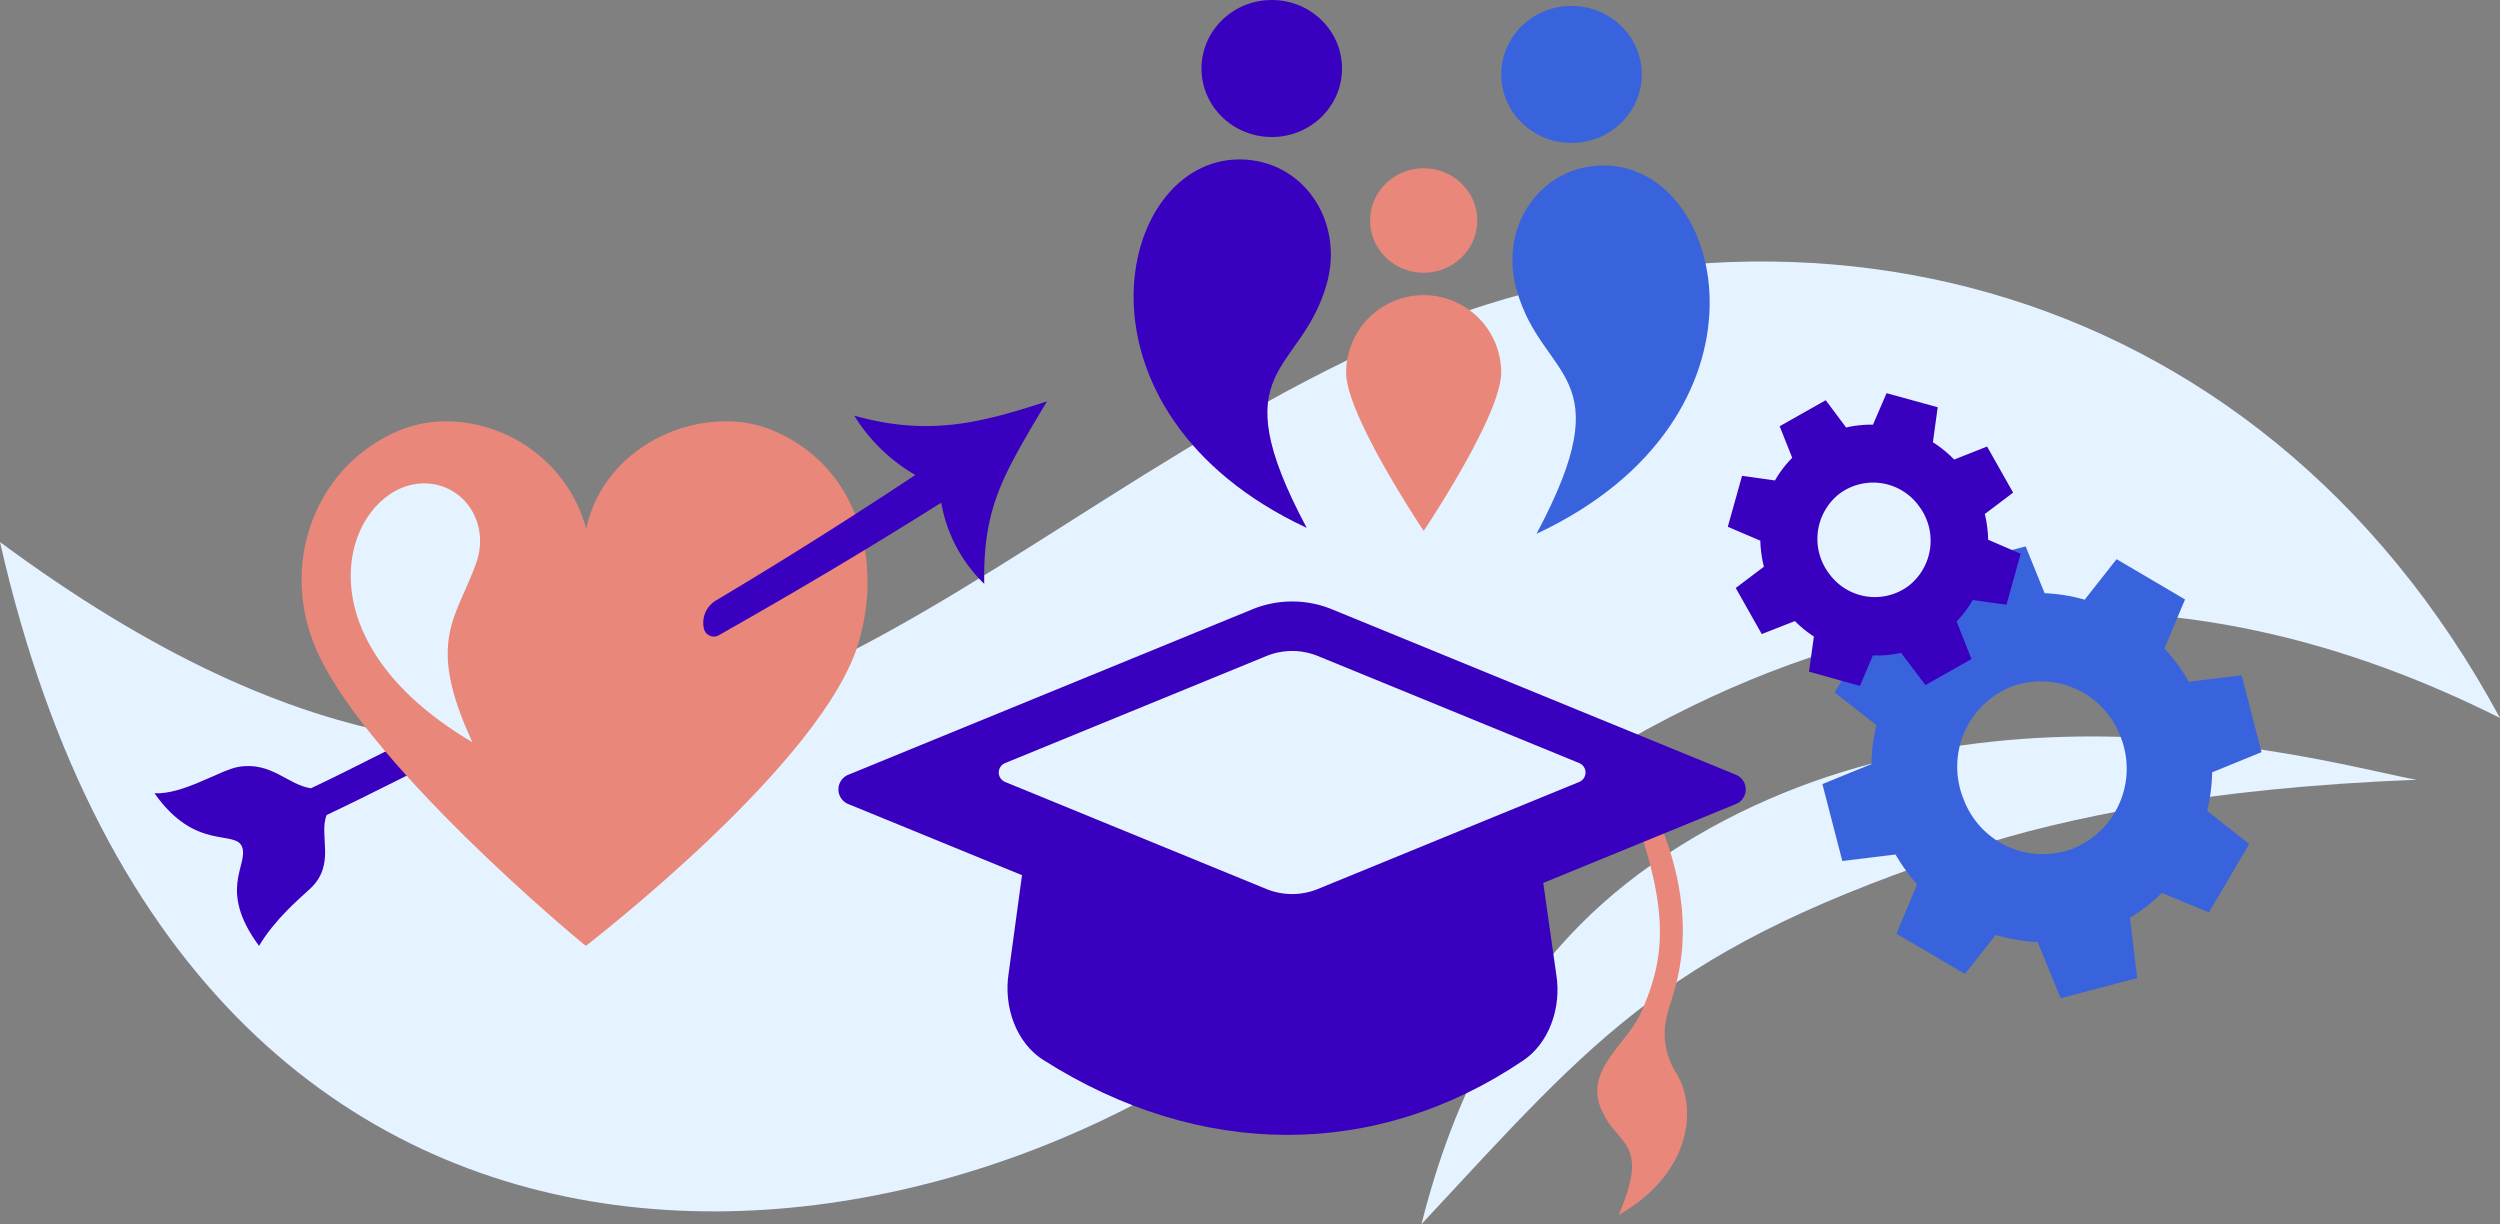
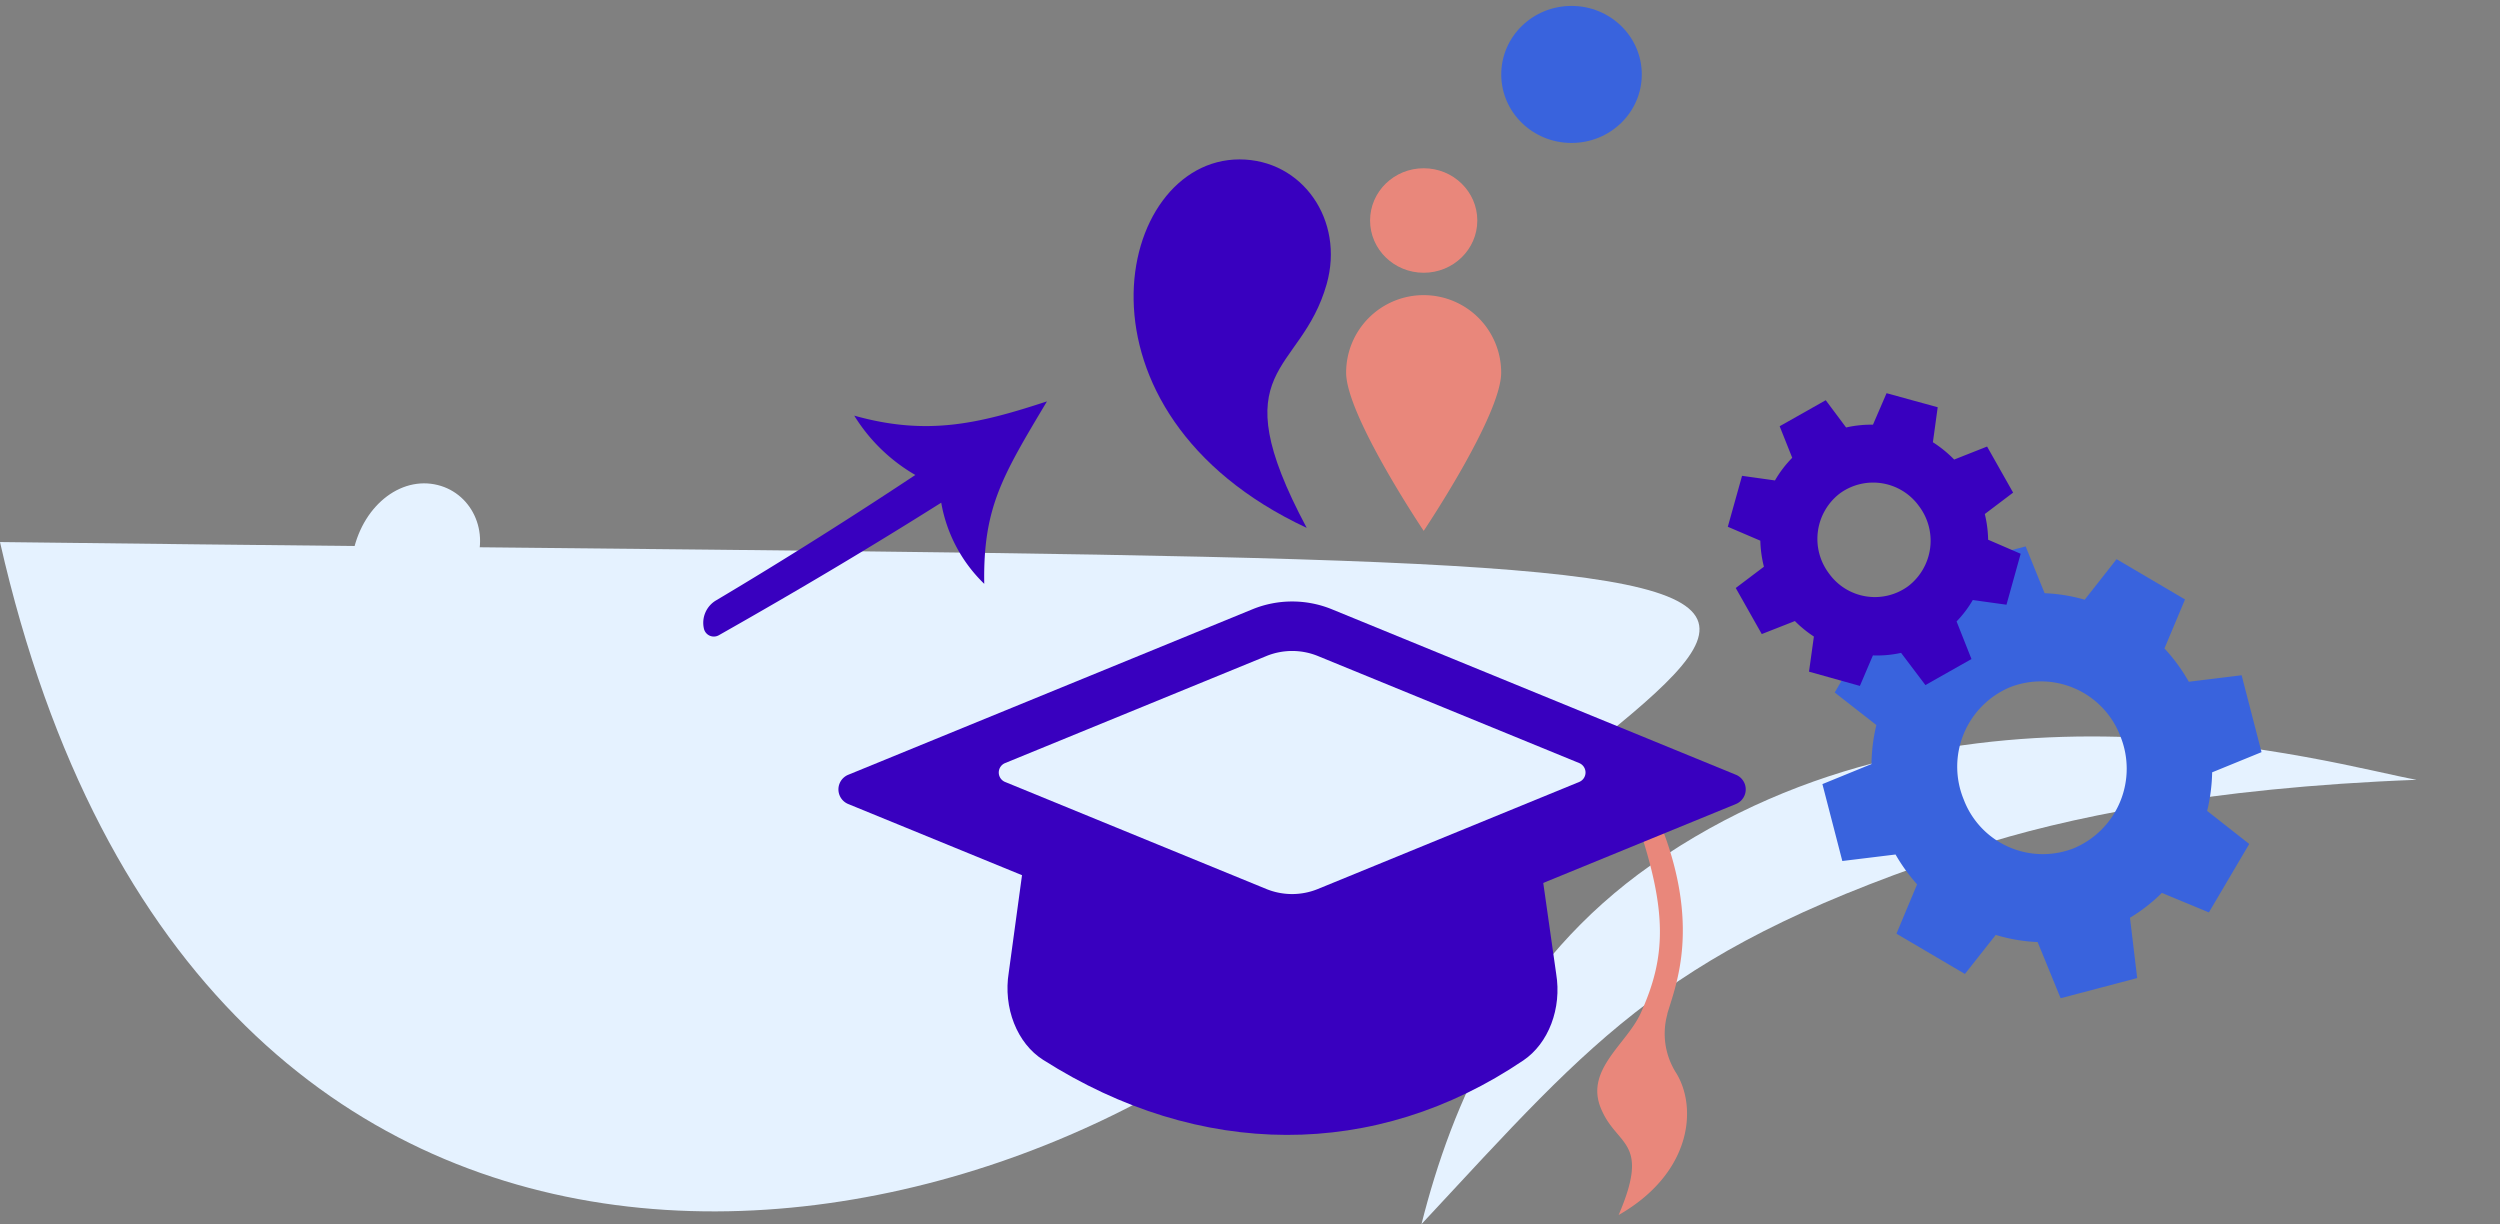
<svg xmlns="http://www.w3.org/2000/svg" id="Calque_1" data-name="Calque 1" viewBox="0 0 384.23 188.15">
  <rect x="0" y="0" width="384.23" height="188.15" fill="#808080" stroke="none" />
  <defs>
    <style>.cls-1{fill:#e5f2ff;}.cls-2{fill:#e9877b;}.cls-3{fill:#3900bf;}.cls-4{fill:#3963dd;}</style>
  </defs>
-   <path class="cls-1" d="M105.53,286.88c94.12,69.59,137.75,5.92,206.84-27.85,64.72-31.63,139.9-14.5,177.38,54.88C444,291,382.06,283.37,310.4,351.77,258.63,401.18,136.37,422.66,105.53,286.88Z" transform="translate(-105.53 -203.57)" />
+   <path class="cls-1" d="M105.53,286.88C444,291,382.06,283.37,310.4,351.77,258.63,401.18,136.37,422.66,105.53,286.88Z" transform="translate(-105.53 -203.57)" />
  <path class="cls-1" d="M324,391.71c4.66-18.48,13.87-40.2,35.33-55.22,46.93-32.82,105-15.31,117.61-13.07-32.1,1.2-54.49,5.95-68.06,10.38C361.69,349.2,351.26,362.45,324,391.71Z" transform="translate(-105.53 -203.57)" />
  <ellipse class="cls-2" cx="218.81" cy="33.89" rx="8.24" ry="8.03" />
  <path class="cls-2" d="M324.34,248.93a11.91,11.91,0,0,1,11.91,11.91c0,6.58-11.91,24.32-11.91,24.32s-11.92-17.74-11.92-24.32A11.91,11.91,0,0,1,324.34,248.93Z" transform="translate(-105.53 -203.57)" />
-   <ellipse class="cls-3" cx="195.46" cy="10.53" rx="10.8" ry="10.53" />
  <path class="cls-3" d="M309.43,247.23c-4,14.13-16.46,12.38-3.07,37.47-38-17.77-29.49-56.63-10.33-56.63C305.69,228.07,312.2,237.41,309.43,247.23Z" transform="translate(-105.53 -203.57)" />
  <ellipse class="cls-4" cx="241.53" cy="11.44" rx="10.8" ry="10.53" />
-   <path class="cls-4" d="M338.62,248.13c4,14.13,16.45,12.38,3.06,37.48C379.71,267.84,371.17,229,352,229,342.35,229,335.84,238.32,338.62,248.13Z" transform="translate(-105.53 -203.57)" />
-   <path class="cls-3" d="M178.14,317.69c-7,3.51-15.59,7.92-22.41,11.14-1.26,3.18,1.5,7.61-2.58,11.37-1.74,1.6-5.38,4.68-7.81,8.74-6.38-8.63-1.61-12.37-2.59-15.16s-7.16.72-13.48-8.3c4.3.27,10.14-3.58,12.91-4.05,5.08-.86,7.63,2.82,11.15,3.29,6.51-3.08,14.79-7.38,21.52-10.78Z" transform="translate(-105.53 -203.57)" />
-   <path class="cls-2" d="M224.26,269.7c-10.34-4.29-25.65,1.63-28.64,15.1-3.71-13.47-18.3-19.39-28.65-15.1-12.62,5.23-18.16,19.52-13.39,32.32,6.64,17.81,41.95,47,42,46.92s36.81-28.24,42-46.92C241.33,288.86,236.89,274.93,224.26,269.7Z" transform="translate(-105.53 -203.57)" />
  <path class="cls-3" d="M266.44,265.26c-10.36,3.39-18.32,5.37-29.62,2.19a26.77,26.77,0,0,0,9.39,9.12c-9.67,6.41-19.84,12.86-30.6,19.26a4,4,0,0,0-1.89,4.37,1.56,1.56,0,0,0,2.29,1c12.57-7.12,23.14-13.42,34.18-20.37a22.75,22.75,0,0,0,6.61,12.47C256.61,281.57,259.58,276.75,266.44,265.26Z" transform="translate(-105.53 -203.57)" />
  <path class="cls-1" d="M178.75,290c-2.93,8.46-7.94,11.91-.61,27.65-28.86-17-18.66-40.44-6.93-39.78C177.12,278.24,180.78,284.16,178.75,290Z" transform="translate(-105.53 -203.57)" />
  <path class="cls-2" d="M363.12,368.44a11.21,11.21,0,0,1-1.33-9l0-.09c1.33-4.47,5.19-13.62-1.18-29.43l-3.45,0c4.67,13.77,4.45,20.77.52,29.39-2.14,4.71-8.49,8.62-6.15,14.49,2.41,6.08,7.76,4.87,2.77,16.51C365.55,383.87,366.45,373.78,363.12,368.44Z" transform="translate(-105.53 -203.57)" />
  <path class="cls-3" d="M339.65,366.55c-22.72,15.35-49.76,15.2-73.8-.09-4-2.53-6.17-8-5.28-13.44l2.33-17.1h79.34l2.46,17.3C345.59,358.55,343.52,363.94,339.65,366.55Z" transform="translate(-105.53 -203.57)" />
  <path class="cls-3" d="M372.33,327.14l-62.09,25.43a16.14,16.14,0,0,1-12.25,0l-62.1-25.43a2.43,2.43,0,0,1,0-4.49L298,297.22a16.14,16.14,0,0,1,12.25,0l62.09,25.43A2.43,2.43,0,0,1,372.33,327.14Z" transform="translate(-105.53 -203.57)" />
  <path class="cls-1" d="M348.24,323.75,308.08,340.2a10.47,10.47,0,0,1-7.93,0L260,323.75a1.57,1.57,0,0,1,0-2.9l40.16-16.45a10.47,10.47,0,0,1,7.93,0l40.16,16.45A1.57,1.57,0,0,1,348.24,323.75Z" transform="translate(-105.53 -203.57)" />
  <path class="cls-4" d="M416.86,287.55,405,290.61l.93,7.79a25.6,25.6,0,0,0-5.18,4l-7.08-3L387.51,310l6.4,5a27.47,27.47,0,0,0-.75,6l-7.54,3.08,3.06,11.82,8.18-1a27.38,27.38,0,0,0,3.31,4.59L397,347.07l10.52,6.19,4.74-6a26,26,0,0,0,6.44,1.1l3.53,8.63L434,353.89l-1.11-9.27a25.47,25.47,0,0,0,4.9-3.82l7.23,3,6.2-10.52-6.47-5.08a27.37,27.37,0,0,0,.77-5.93l7.59-3.1-3.06-11.82-8.12,1a27.16,27.16,0,0,0-3.74-5.12l3.16-7.53-10.52-6.19-4.9,6.23a26,26,0,0,0-6.16-1Zm14.54,29.14a13.26,13.26,0,0,1-7.12,17.24,13,13,0,0,1-16.95-7.5,13.25,13.25,0,0,1,7.12-17.24A13.06,13.06,0,0,1,431.4,316.69Z" transform="translate(-105.53 -203.57)" />
  <path class="cls-3" d="M386.13,265.08l-7.08,4,1.93,4.85a17,17,0,0,0-2.65,3.48l-5.06-.71-2.19,7.83,5,2.14a18,18,0,0,0,.55,4l-4.33,3.27,4,7.08,5.09-2a17.78,17.78,0,0,0,2.92,2.38l-.75,5.4,7.82,2.19,2-4.69a17,17,0,0,0,4.33-.39l3.74,4.95,7.08-4-2.29-5.78a17.06,17.06,0,0,0,2.49-3.29l5.18.72,2.18-7.83-5-2.16a18.28,18.28,0,0,0-.51-3.95l4.35-3.29-4-7.08-5.06,2a18.31,18.31,0,0,0-3.27-2.66l.74-5.38L395.48,264l-2.09,4.84a17.46,17.46,0,0,0-4.13.43Zm14.33,16.27a8.81,8.81,0,0,1-1.64,12.3,8.67,8.67,0,0,1-12.18-1.93,8.81,8.81,0,0,1,1.64-12.3A8.68,8.68,0,0,1,400.46,281.35Z" transform="translate(-105.53 -203.57)" />
</svg>